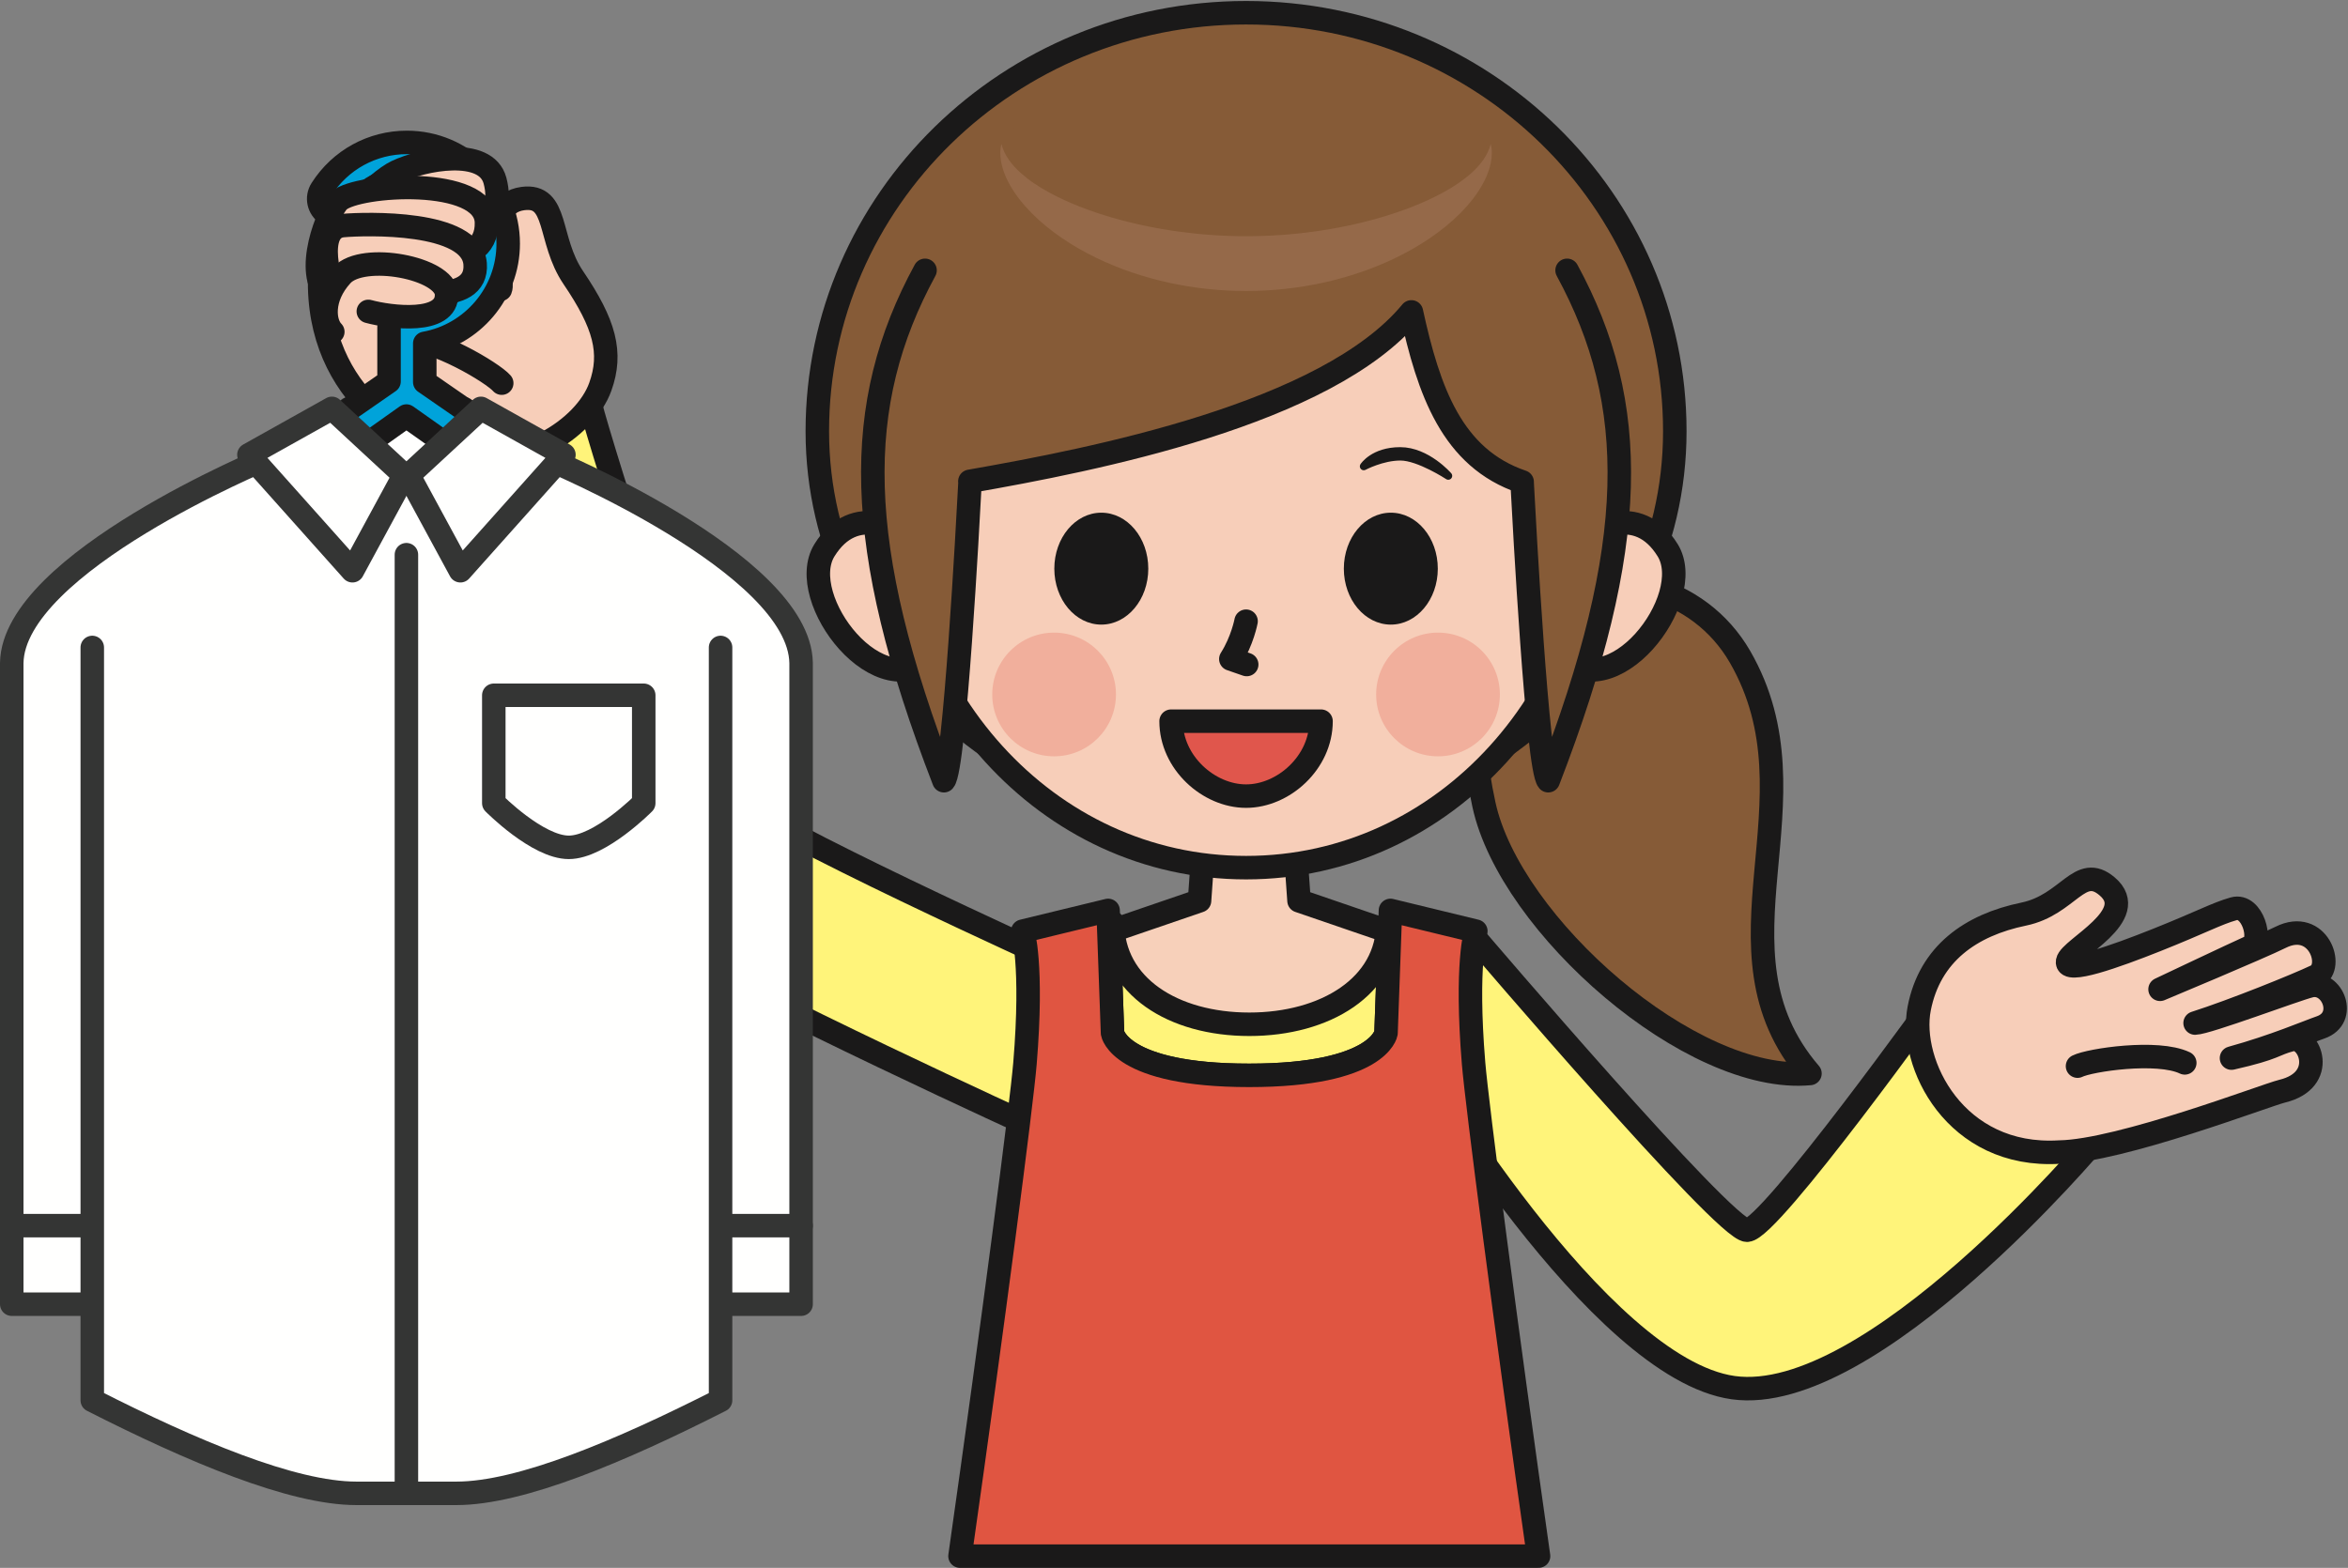
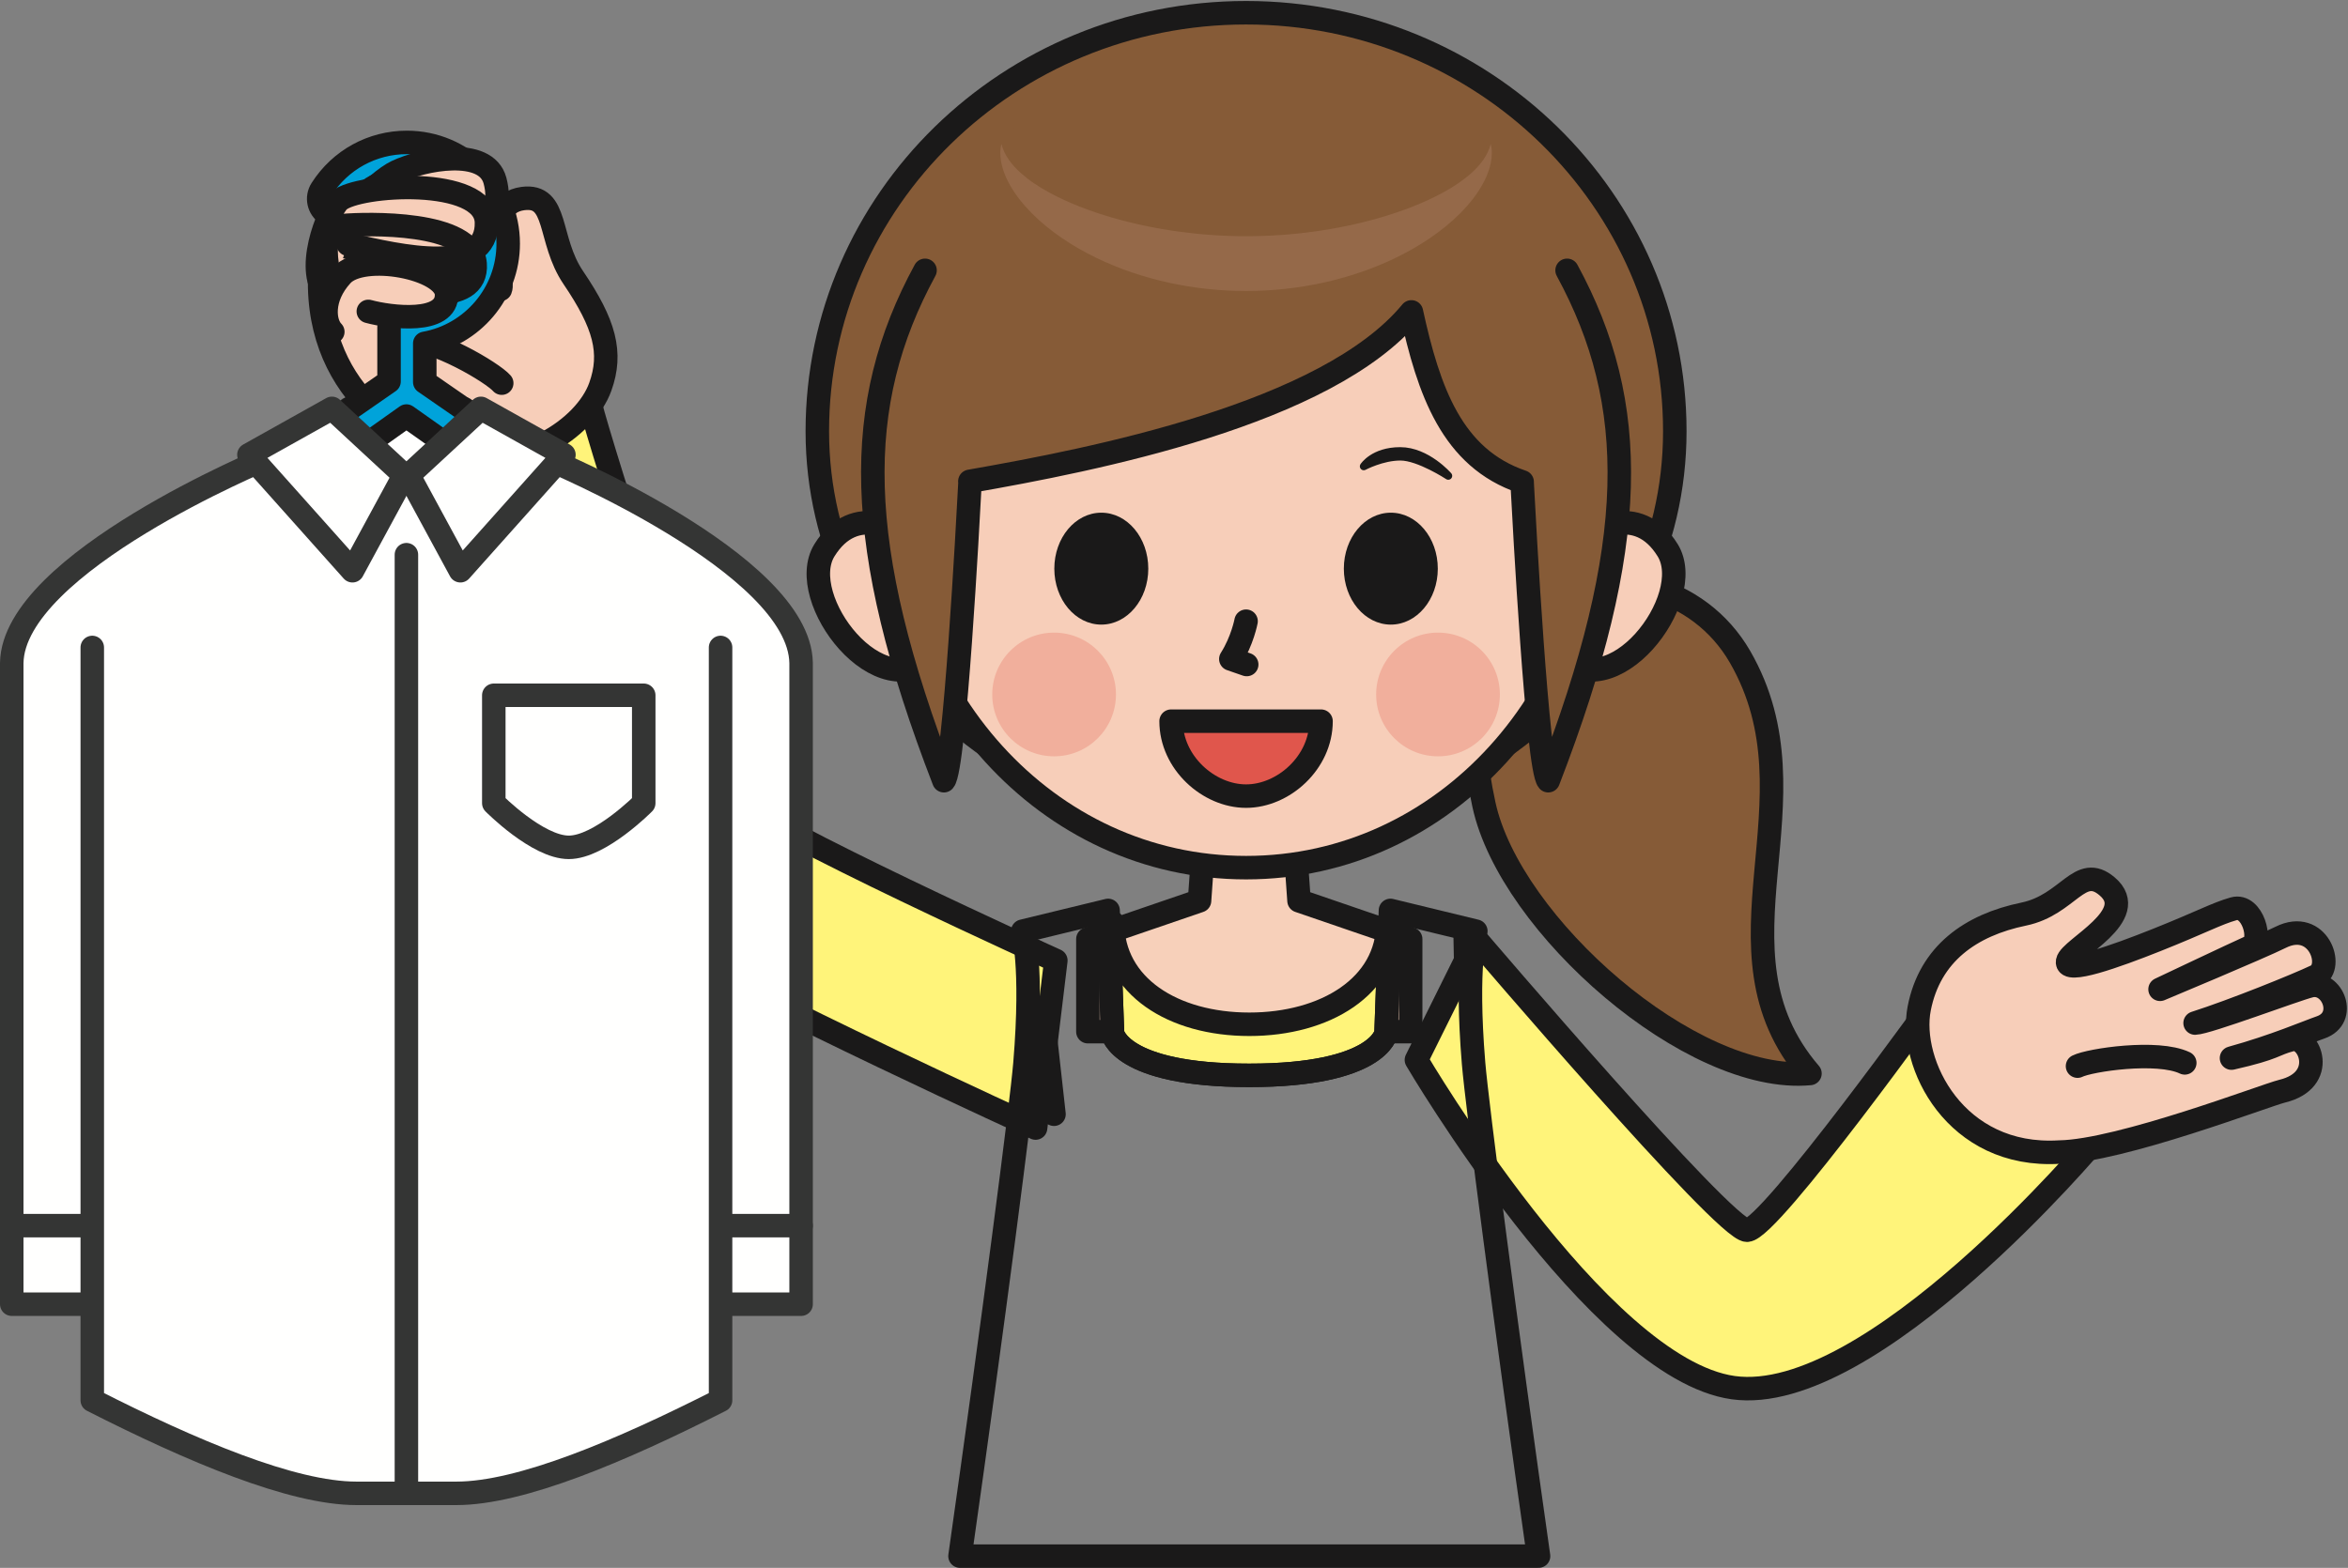
<svg xmlns="http://www.w3.org/2000/svg" version="1.1" x="0" y="0" width="1572" height="1050" viewBox="0, 0, 1572, 1050">
  <rect x="0" y="0" width="1572" height="1050" fill="#808080" stroke="none" />
  <g id="Layer_1">
    <path d="M693.509,637.3 C677.581,635.093 474.448,551.999 474.448,551.999 L362.499,289.899 L286.823,295.171 C286.823,295.171 376.712,563.207 426.373,603.787 C476.977,645.139 705.661,746.206 705.661,746.206 L693.509,637.3" fill="#F7CEB9" />
    <path d="M693.509,637.3 C677.581,635.093 474.448,551.999 474.448,551.999 L362.499,289.899 L286.823,295.171 C286.823,295.171 376.712,563.207 426.373,603.787 C476.977,645.139 705.661,746.206 705.661,746.206 L693.509,637.3 z" fill-opacity="0" stroke="#1A1919" stroke-width="15.729" stroke-linecap="round" stroke-linejoin="round" />
    <path d="M706.895,643.246 C706.895,643.246 510.838,554.464 489.877,533.503 C468.913,512.54 401.971,297.628 395.367,271.297 C261.76,275.794 247.4,306.62 247.4,306.62 C247.4,306.62 353.934,581.204 427.604,624.132 C508.019,670.989 693.331,755.454 693.331,755.454 L706.895,643.246" fill="#FFF47A" />
    <path d="M706.895,643.246 C706.895,643.246 510.838,554.464 489.877,533.503 C468.913,512.54 401.971,297.628 395.367,271.297 C261.76,275.794 247.4,306.62 247.4,306.62 C247.4,306.62 353.934,581.204 427.604,624.132 C508.019,670.989 693.331,755.454 693.331,755.454 L706.895,643.246 z" fill-opacity="0" stroke="#1A1919" stroke-width="15.729" stroke-linecap="round" stroke-linejoin="round" />
    <path d="M980.976,628.448 C994.54,637.08 1170.87,836.836 1170.87,836.836 L1308.97,697.5 L1363.22,750.521 C1363.22,750.521 1234.99,920.682 1170.87,919.45 C1105.53,918.193 983.442,754.837 983.442,754.837 L980.976,628.448" fill="#F7CEB9" />
    <path d="M980.976,628.448 C994.54,637.08 1170.87,836.836 1170.87,836.836 L1308.97,697.5 L1363.22,750.521 C1363.22,750.521 1234.99,920.682 1170.87,919.45 C1105.53,918.193 983.442,754.837 983.442,754.837 L980.976,628.448 z" fill-opacity="0" stroke="#1A1919" stroke-width="15.729" stroke-linecap="round" stroke-linejoin="round" />
    <path d="M988.374,629.065 C988.374,629.065 1154.52,823.888 1169.63,823.888 C1184.74,823.888 1299.05,664.381 1299.05,664.381 L1402.68,763.777 C1402.68,763.777 1252.87,942.261 1160.39,929.314 C1069.62,916.608 948.297,709.83 948.297,709.83 L988.374,629.065" fill="#FFF47A" />
    <path d="M988.374,629.065 C988.374,629.065 1154.52,823.888 1169.63,823.888 C1184.74,823.888 1299.05,664.381 1299.05,664.381 L1402.68,763.777 C1402.68,763.777 1252.87,942.261 1160.39,929.314 C1069.62,916.608 948.297,709.83 948.297,709.83 L988.374,629.065 z" fill-opacity="0" stroke="#1A1919" stroke-width="15.729" stroke-linecap="round" stroke-linejoin="round" />
    <g>
      <path d="M1527.84,730.792 C1558.67,723.393 1546.29,693.083 1534,696.266 C1521.72,699.451 1524.42,701.715 1494,708.621 C1522.97,700.624 1545.33,690.916 1553.63,688.063 C1571.93,681.783 1561.55,656.667 1546.81,660.215 C1536.95,662.59 1477.83,684.962 1469.63,685.148 C1495.3,676.96 1538.11,659.65 1550.63,653.664 C1563.19,647.657 1552,615.167 1526.88,627.726 C1513.46,634.433 1446.17,662.542 1446.17,662.542 C1446.17,662.542 1496.57,638.647 1506.95,634.005 C1515.12,630.348 1508.04,605.065 1495.48,608.615 C1483.93,611.88 1474.21,617.448 1443.61,629.637 C1416.26,640.526 1382.72,652.529 1384.27,643.835 C1385.82,635.14 1433.61,613.01 1410.73,593.594 C1392.28,577.94 1384.95,605.949 1354.87,612.175 C1319.32,619.529 1292.1,638.758 1284.93,675.303 C1277.74,711.85 1308.82,775.798 1378.72,771.543 C1419.47,770.935 1517.02,733.387 1527.84,730.792" fill="#F7CEB9" />
      <path d="M1527.84,730.792 C1558.67,723.393 1546.29,693.083 1534,696.266 C1521.72,699.451 1524.42,701.715 1494,708.621 C1522.97,700.624 1545.33,690.916 1553.63,688.063 C1571.93,681.783 1561.55,656.667 1546.81,660.215 C1536.95,662.59 1477.83,684.962 1469.63,685.148 C1495.3,676.96 1538.11,659.65 1550.63,653.664 C1563.19,647.657 1552,615.167 1526.88,627.726 C1513.46,634.433 1446.17,662.542 1446.17,662.542 C1446.17,662.542 1496.57,638.647 1506.95,634.005 C1515.12,630.348 1508.04,605.065 1495.48,608.615 C1483.93,611.88 1474.21,617.448 1443.61,629.637 C1416.26,640.526 1382.72,652.529 1384.27,643.835 C1385.82,635.14 1433.61,613.01 1410.73,593.594 C1392.28,577.94 1384.95,605.949 1354.87,612.175 C1319.32,619.529 1292.1,638.758 1284.93,675.303 C1277.74,711.85 1308.82,775.798 1378.72,771.543 C1419.47,770.935 1517.02,733.387 1527.84,730.792 z M1390.91,714.001 C1399.1,709.906 1444.42,703.079 1462.72,711.817" fill-opacity="0" stroke="#1A1919" stroke-width="15.729" stroke-linecap="round" stroke-linejoin="round" />
    </g>
    <path d="M335.021,193.788 C338.432,185.64 320.321,136.901 350.074,132.975 C374.059,129.808 366.568,160.448 383.793,185.876 C404.937,217.091 410.064,236.208 401.906,259.021 C391.814,287.24 347.245,315.849 304.131,305.03 C261.02,294.212 200.688,249.964 216.601,161.168 L335.021,193.788" fill="#F7CEB9" />
    <path d="M335.021,193.788 C338.432,185.64 320.321,136.901 350.074,132.975 C374.059,129.808 366.568,160.448 383.793,185.876 C404.937,217.091 410.064,236.208 401.906,259.021 C391.814,287.24 347.245,315.849 304.131,305.03 C261.02,294.212 200.688,249.964 216.601,161.168 L335.021,193.788 z M335.906,256.596 C329.892,249.689 290.591,226.113 270.347,227.223" fill-opacity="0" stroke="#1A1919" stroke-width="15.729" stroke-linecap="round" stroke-linejoin="round" />
    <path d="M836.418,564.51 L866.949,564.51 L869.706,603.261 L944.452,628.874 L944.452,690.918 L728.35,690.918 L728.35,628.874 L803.095,603.261 L805.852,564.51 L836.418,564.51" fill="#F7D0BA" />
    <path d="M836.418,564.51 L866.949,564.51 L869.706,603.261 L944.452,628.874 L944.452,690.918 L728.35,690.918 L728.35,628.874 L803.095,603.261 L805.852,564.51 L836.418,564.51 z" fill-opacity="0" stroke="#1A1919" stroke-width="15.729" stroke-linecap="round" stroke-linejoin="round" />
    <path d="M1164.93,439.816 C1220.71,536.43 1139.89,635.416 1211.78,718.92 C1132.59,726.343 1010.94,619.616 993.489,538.799 C981.95,485.364 982.377,430.919 1029.72,403.586 C1077.06,376.253 1137.6,392.474 1164.93,439.816" fill="#865B37" />
    <path d="M1164.93,439.816 C1220.71,536.43 1139.89,635.416 1211.78,718.92 C1132.59,726.343 1010.94,619.616 993.489,538.799 C981.95,485.364 982.377,430.919 1029.72,403.586 C1077.06,376.253 1137.6,392.474 1164.93,439.816 z" fill-opacity="0" stroke="#1A1919" stroke-width="15.729" stroke-linecap="round" stroke-linejoin="round" />
    <path d="M1121.29,288.792 C1121.29,443.572 978.866,555.412 834.248,555.412 C689.625,555.412 547.2,443.572 547.2,288.792 C547.2,134.01 675.717,8.534 834.248,8.534 C992.777,8.534 1121.29,134.01 1121.29,288.792" fill="#865B37" />
    <path d="M1121.29,288.792 C1121.29,443.572 978.866,555.412 834.248,555.412 C689.625,555.412 547.2,443.572 547.2,288.792 C547.2,134.01 675.717,8.534 834.248,8.534 C992.777,8.534 1121.29,134.01 1121.29,288.792 z" fill-opacity="0" stroke="#1A1919" stroke-width="15.729" stroke-linecap="round" stroke-linejoin="round" />
    <path d="M1048.52,367.157 C1065.03,353.562 1096.43,336.083 1116.49,368.451 C1136.56,400.82 1078.62,475.912 1043.34,438.366 C1016.34,409.63 1048.52,367.157 1048.52,367.157" fill="#F7CEB9" />
    <path d="M1048.52,367.157 C1065.03,353.562 1096.43,336.083 1116.49,368.451 C1136.56,400.82 1078.62,475.912 1043.34,438.366 C1016.34,409.63 1048.52,367.157 1048.52,367.157 z" fill-opacity="0" stroke="#1A1919" stroke-width="15.729" stroke-linecap="round" stroke-linejoin="round" />
    <path d="M619.973,367.157 C603.464,353.562 572.066,336.083 551.999,368.451 C531.932,400.82 589.87,475.912 625.149,438.366 C652.153,409.63 619.973,367.157 619.973,367.157" fill="#F7CEB9" />
    <path d="M619.973,367.157 C603.464,353.562 572.066,336.083 551.999,368.451 C531.932,400.82 589.87,475.912 625.149,438.366 C652.153,409.63 619.973,367.157 619.973,367.157 z" fill-opacity="0" stroke="#1A1919" stroke-width="15.729" stroke-linecap="round" stroke-linejoin="round" />
    <path d="M1071.95,320.861 C1071.95,464.569 967.85,581.068 834.248,581.068 C700.643,581.068 596.542,464.569 596.542,320.861 C596.542,177.153 702.966,60.654 834.248,60.654 C965.525,60.654 1071.95,177.153 1071.95,320.861" fill="#F7CEB9" />
    <path d="M1071.95,320.861 C1071.95,464.569 967.85,581.068 834.248,581.068 C700.643,581.068 596.542,464.569 596.542,320.861 C596.542,177.153 702.966,60.654 834.248,60.654 C965.525,60.654 1071.95,177.153 1071.95,320.861 z M834.248,416.018 C834.248,416.018 831.819,429.127 824.049,441.344 L834.677,445.027" fill-opacity="0" stroke="#1A1919" stroke-width="15.729" stroke-linecap="round" stroke-linejoin="round" />
    <path d="M1004.18,465.09 C1004.18,487.963 985.649,506.51 962.762,506.51 C939.904,506.51 921.341,487.963 921.341,465.09 C921.341,442.216 939.904,423.67 962.762,423.67 C985.649,423.67 1004.18,442.216 1004.18,465.09" fill="#F1AF9C" />
    <path d="M664.309,465.09 C664.309,487.963 682.841,506.51 705.729,506.51 C728.586,506.51 747.15,487.963 747.15,465.09 C747.15,442.216 728.586,423.67 705.729,423.67 C682.841,423.67 664.309,442.216 664.309,465.09" fill="#F1AF9C" />
    <path d="M768.785,380.826 C768.785,401.512 754.715,418.303 737.328,418.303 C719.974,418.303 705.874,401.512 705.874,380.826 C705.874,360.124 719.974,343.35 737.328,343.35 C754.715,343.35 768.785,360.124 768.785,380.826" fill="#1A1919" />
    <path d="M962.617,380.826 C962.617,401.512 948.551,418.303 931.163,418.303 C913.809,418.303 899.709,401.512 899.709,380.826 C899.709,360.124 913.809,343.35 931.163,343.35 C948.551,343.35 962.617,360.124 962.617,380.826" fill="#1A1919" />
    <path d="M969.637,318.674 C969.637,318.674 955.334,302.081 937.446,302.081 C919.558,302.081 913.047,312.309 913.047,312.309 C913.047,312.309 925.226,305.797 937.605,305.797 C949.985,305.797 969.637,318.674 969.637,318.674" fill="#1A1919" />
    <path d="M969.637,318.674 C969.637,318.674 955.334,302.081 937.446,302.081 C919.558,302.081 913.047,312.309 913.047,312.309 C913.047,312.309 925.226,305.797 937.605,305.797 C949.985,305.797 969.637,318.674 969.637,318.674 z" fill-opacity="0" stroke="#1A1919" stroke-width="5.243" stroke-linecap="round" stroke-linejoin="round" />
    <path d="M884.439,482.973 C884.439,510.692 859.282,533.164 834.248,533.164 C809.209,533.164 784.052,510.692 784.052,482.973 L884.439,482.973" fill="#E0564C" />
    <path d="M884.439,482.973 C884.439,510.692 859.282,533.164 834.248,533.164 C809.209,533.164 784.052,510.692 784.052,482.973 L884.439,482.973 z" fill-opacity="0" stroke="#1A1919" stroke-width="15.729" stroke-linecap="round" stroke-linejoin="round" />
    <path d="M1049.17,181.042 C1097.72,270.377 1097.72,364.567 1036.55,522.845 C1029.31,514.704 1020.39,348.137 1019.2,325.403 C1019.12,323.735 1019.07,322.813 1019.07,322.813 L1019.09,322.705 C972.085,306.756 956.508,261.826 944.945,208.879 C888.463,277.376 731.613,307.946 649.324,322.339 L649.426,322.813 L649.292,325.403 C648.104,348.137 639.185,514.704 631.944,522.845 C570.771,364.567 570.771,270.377 619.323,181.042 C619.323,181.042 651.629,32.464 833.243,32.464 C1014.86,32.464 1005.73,146.65 1049.17,181.042" fill="#865B37" />
    <path d="M1049.17,181.042 C1097.72,270.377 1097.72,364.567 1036.55,522.845 C1029.31,514.704 1020.39,348.137 1019.2,325.403 C1019.12,323.735 1019.07,322.813 1019.07,322.813 L1019.09,322.705 C972.085,306.756 956.508,261.826 944.945,208.879 C888.463,277.376 731.613,307.946 649.324,322.339 L649.426,322.813 L649.292,325.403 C648.104,348.137 639.185,514.704 631.944,522.845 C570.771,364.567 570.771,270.377 619.323,181.042" fill-opacity="0" stroke="#1A1919" stroke-width="15.729" stroke-linecap="round" stroke-linejoin="round" />
    <path d="M998.054,96.435 C999.108,100.509 998.939,104.997 998.058,109.323 C997.132,113.649 995.52,117.856 993.467,121.793 C989.373,129.713 983.729,136.65 977.565,142.891 C971.363,149.116 964.512,154.595 957.32,159.497 C950.125,164.4 942.563,168.706 934.771,172.496 C919.182,180.085 902.673,185.617 885.779,189.321 C877.331,191.183 868.776,192.547 860.173,193.483 C855.871,193.954 851.554,194.271 847.232,194.526 C845.071,194.652 842.908,194.714 840.744,194.779 L837.498,194.846 L834.18,194.879 C832.252,194.878 829.875,194.839 827.758,194.784 C825.594,194.724 823.431,194.648 821.269,194.541 C816.947,194.292 812.631,193.959 808.327,193.507 C799.723,192.572 791.166,191.213 782.716,189.358 C765.82,185.655 749.303,180.138 733.712,172.545 C725.916,168.759 718.355,164.445 711.157,159.543 C703.964,154.64 697.112,149.155 690.908,142.927 C684.746,136.68 679.103,129.738 675.012,121.81 C672.962,117.869 671.352,113.659 670.429,109.33 C669.553,105 669.387,100.51 670.448,96.435 C671.514,100.494 673.313,104.041 675.557,107.19 C677.771,110.354 680.416,113.128 683.211,115.691 C686.057,118.217 689.029,120.569 692.189,122.688 C695.332,124.821 698.558,126.827 701.912,128.636 C715.261,135.969 729.656,141.339 744.264,145.645 C758.908,149.893 773.852,153.002 788.898,155.07 C796.425,156.094 803.974,156.891 811.539,157.395 C815.32,157.664 819.104,157.868 822.892,157.981 C824.784,158.058 826.677,158.106 828.57,158.142 L834.321,158.185 C864.454,158.17 894.969,154.163 924.257,145.694 C938.87,141.39 953.267,136.012 966.618,128.673 C973.284,125.001 979.651,120.789 985.313,115.708 C988.106,113.141 990.75,110.364 992.96,107.196 C995.199,104.044 996.995,100.494 998.054,96.435" fill="#956949" />
    <path d="M310.807,273.783 L272.103,330.814 L233.398,273.783 L310.807,273.783" fill="#FFFFFE" />
    <path d="M310.807,273.783 L272.103,330.814 L233.398,273.783 L310.807,273.783 z" fill-opacity="0" stroke="#343534" stroke-width="15.729" stroke-linecap="round" stroke-linejoin="round" />
    <path d="M95.69,403.982 L272.096,278.63 L449.464,403.982 L95.69,403.982 z M500.896,405.558 L284.385,255.869 L284.385,229.942 C316.061,224.285 340.248,196.48 340.248,163.152 C340.248,125.79 309.802,95.373 272.409,95.373 C249.152,95.373 227.828,107.076 215.282,126.704 C211.682,132.256 213.333,139.654 218.87,143.225 C224.467,146.736 231.834,145.146 235.406,139.549 C243.51,126.854 257.344,119.261 272.409,119.261 C296.66,119.261 316.301,138.978 316.301,163.152 C316.301,187.402 296.66,207.074 272.409,207.074 C265.839,207.074 260.467,212.401 260.467,219.032 L260.467,255.457 L43.662,405.926 C38.765,408.971 36.482,414.892 38.065,420.436 C39.647,425.978 44.715,429.8 50.479,429.8 L494.67,429.8 C494.682,429.8 494.692,429.8 494.706,429.8 C501.836,429.8 507.616,424.021 507.616,416.891 C507.616,412.004 504.901,407.751 500.896,405.558" fill="#00A3DA" />
    <path d="M95.69,403.982 L272.096,278.63 L449.464,403.982 L95.69,403.982 z M500.896,405.558 L284.385,255.869 L284.385,229.942 C316.061,224.285 340.248,196.48 340.248,163.152 C340.248,125.79 309.802,95.373 272.409,95.373 C249.152,95.373 227.828,107.076 215.282,126.704 C211.682,132.256 213.333,139.654 218.87,143.225 C224.467,146.736 231.834,145.146 235.406,139.549 C243.51,126.854 257.344,119.261 272.409,119.261 C296.66,119.261 316.301,138.978 316.301,163.152 C316.301,187.402 296.66,207.074 272.409,207.074 C265.839,207.074 260.467,212.401 260.467,219.032 L260.467,255.457 L43.662,405.926 C38.765,408.971 36.482,414.892 38.065,420.436 C39.647,425.978 44.715,429.8 50.479,429.8 L494.67,429.8 C494.682,429.8 494.692,429.8 494.706,429.8 C501.836,429.8 507.616,424.021 507.616,416.891 C507.616,412.004 504.901,407.751 500.896,405.558 z" fill-opacity="0" stroke="#1A1919" stroke-width="15.729" stroke-linecap="round" stroke-linejoin="round" />
    <path d="M365.594,306.945 C365.594,306.945 535.218,377.05 536.342,443.975 L536.342,873.42 L7.864,873.42 L7.864,443.975 C8.987,377.05 178.58,306.945 178.58,306.945 L273.58,318.304 L328.786,300.448 L365.594,306.945" fill="#FFFFFE" />
    <path d="M365.594,306.945 C365.594,306.945 535.218,377.05 536.342,443.975 L536.342,873.42 L7.864,873.42 L7.864,443.975 C8.987,377.05 178.58,306.945 178.58,306.945 L273.58,318.304 L328.786,300.448 L365.594,306.945 z" fill-opacity="0" stroke="#343534" stroke-width="15.729" stroke-linecap="round" stroke-linejoin="round" />
    <path d="M7.864,820.826 L536.342,820.826" fill="#FFFFFE" />
    <path d="M7.864,820.826 L536.342,820.826" fill-opacity="0" stroke="#343534" stroke-width="15.729" stroke-linecap="round" stroke-linejoin="round" />
    <path d="M61.776,433.607 L61.776,937.795 C128.687,971.783 195.597,1000.099 238.633,1000.099 L305.572,1000.099 C348.593,1000.099 415.518,971.783 482.428,937.795 L482.428,433.607" fill="#FFFFFE" />
    <path d="M61.776,433.607 L61.776,937.795 C128.687,971.783 195.597,1000.099 238.633,1000.099 L305.572,1000.099 C348.593,1000.099 415.518,971.783 482.428,937.795 L482.428,433.607" fill-opacity="0" stroke="#343534" stroke-width="15.729" stroke-linecap="round" stroke-linejoin="round" />
    <path d="M321.987,273.482 L273.58,318.304 L308.229,382.227 L377.553,304.559 L321.987,273.482" fill="#FFFFFE" />
    <path d="M321.987,273.482 L273.58,318.304 L308.229,382.227 L377.553,304.559 L321.987,273.482 z" fill-opacity="0" stroke="#343534" stroke-width="15.729" stroke-linecap="round" stroke-linejoin="round" />
    <path d="M222.216,273.482 L270.625,318.304 L235.976,382.227 L166.65,304.559 L222.216,273.482" fill="#FFFFFE" />
    <path d="M222.216,273.482 L270.625,318.304 L235.976,382.227 L166.65,304.559 L222.216,273.482 z M272.096,371.483 L272.096,994.485 M430.986,537.865 C430.986,537.865 401.713,567.47 380.809,567.47 C359.862,567.47 330.602,537.865 330.602,537.865 L330.602,465.628 L430.986,465.628 L430.986,537.865 z" fill-opacity="0" stroke="#343534" stroke-width="15.729" stroke-linecap="round" stroke-linejoin="round" />
    <path d="M836.342,720.162 C923.323,720.162 927.947,691.892 927.947,691.892 L930.608,618.245 L929.25,617.805 C929.25,660.487 887.325,685.959 836.408,685.959 C785.493,685.959 744.869,660.487 744.869,617.805 L742.212,618.813 L744.853,691.892 C744.853,691.892 749.354,720.162 836.342,720.162" fill="#FFF47A" />
    <path d="M836.342,720.162 C923.323,720.162 927.947,691.892 927.947,691.892 L930.608,618.245 L929.25,617.805 C929.25,660.487 887.325,685.959 836.408,685.959 C785.493,685.959 744.869,660.487 744.869,617.805 L742.212,618.813 L744.853,691.892 C744.853,691.892 749.354,720.162 836.342,720.162 z" fill-opacity="0" stroke="#1A1919" stroke-width="15.729" stroke-linecap="round" stroke-linejoin="round" />
-     <path d="M1030.07,1042.14 C1008.12,887.768 988.834,739.553 986.574,712.166 C981.069,645.45 988.077,623.589 988.077,623.589 L930.917,609.706 L927.947,691.892 C927.947,691.892 923.323,720.162 836.342,720.162 C749.354,720.162 744.853,691.892 744.853,691.892 L741.884,609.706 L684.727,623.589 C684.727,623.589 691.734,645.45 686.228,712.166 C683.967,739.553 664.681,887.768 642.728,1042.14 L1030.07,1042.14" fill="#E05541" />
    <path d="M1030.07,1042.14 C1008.12,887.768 988.834,739.553 986.574,712.166 C981.069,645.45 988.077,623.589 988.077,623.589 L930.917,609.706 L927.947,691.892 C927.947,691.892 923.323,720.162 836.342,720.162 C749.354,720.162 744.853,691.892 744.853,691.892 L741.884,609.706 L684.727,623.589 C684.727,623.589 691.734,645.45 686.228,712.166 C683.967,739.553 664.681,887.768 642.728,1042.14 L1030.07,1042.14 z" fill-opacity="0" stroke="#1A1919" stroke-width="15.729" stroke-linecap="round" stroke-linejoin="round" />
    <path d="M280.437,150.485 C315.033,161.736 338.909,149.066 331.401,120.971 C325.343,98.289 283.269,106.56 265.535,114.962 C259.027,118.045 247.213,127.502 236.305,140.793" fill="#F7CEB9" />
    <path d="M280.437,150.485 C315.033,161.736 338.909,149.066 331.401,120.971 C325.343,98.289 283.269,106.56 265.535,114.962 C259.027,118.045 247.213,127.502 236.305,140.793" fill-opacity="0" stroke="#1A1919" stroke-width="15.729" stroke-linecap="round" stroke-linejoin="round" />
    <path d="M233.12,163.624 C268.327,171.838 326.767,185.242 325.689,148.801 C324.772,117.767 239.592,123.199 226.95,134.323 C219.884,140.543 202.635,183.135 219.973,198.365" fill="#F7CEB9" />
    <path d="M233.12,163.624 C268.327,171.838 326.767,185.242 325.689,148.801 C324.772,117.767 239.592,123.199 226.95,134.323 C219.884,140.543 202.635,183.135 219.973,198.365" fill-opacity="0" stroke="#1A1919" stroke-width="15.729" stroke-linecap="round" stroke-linejoin="round" />
-     <path d="M247.265,186.904 C269.133,196.028 320.274,205.905 318.104,176.703 C315.933,147.503 244.59,149.754 229.721,151.055 C209.677,152.809 221.546,191.916 224.882,196.807" fill="#F7CEB9" />
    <path d="M247.265,186.904 C269.133,196.028 320.274,205.905 318.104,176.703 C315.933,147.503 244.59,149.754 229.721,151.055 C209.677,152.809 221.546,191.916 224.882,196.807" fill-opacity="0" stroke="#1A1919" stroke-width="15.729" stroke-linecap="round" stroke-linejoin="round" />
    <path d="M246.595,208.544 C261.319,212.574 299.662,217.397 298.972,197.035 C298.372,179.341 242.951,168.897 228.894,184.254 C214.834,199.611 216.896,216.283 222.817,222.211" fill="#F7CEB9" />
    <path d="M246.595,208.544 C261.319,212.574 299.662,217.397 298.972,197.035 C298.372,179.341 242.951,168.897 228.894,184.254 C214.834,199.611 216.896,216.283 222.817,222.211" fill-opacity="0" stroke="#1A1919" stroke-width="15.729" stroke-linecap="round" stroke-linejoin="round" />
  </g>
</svg>